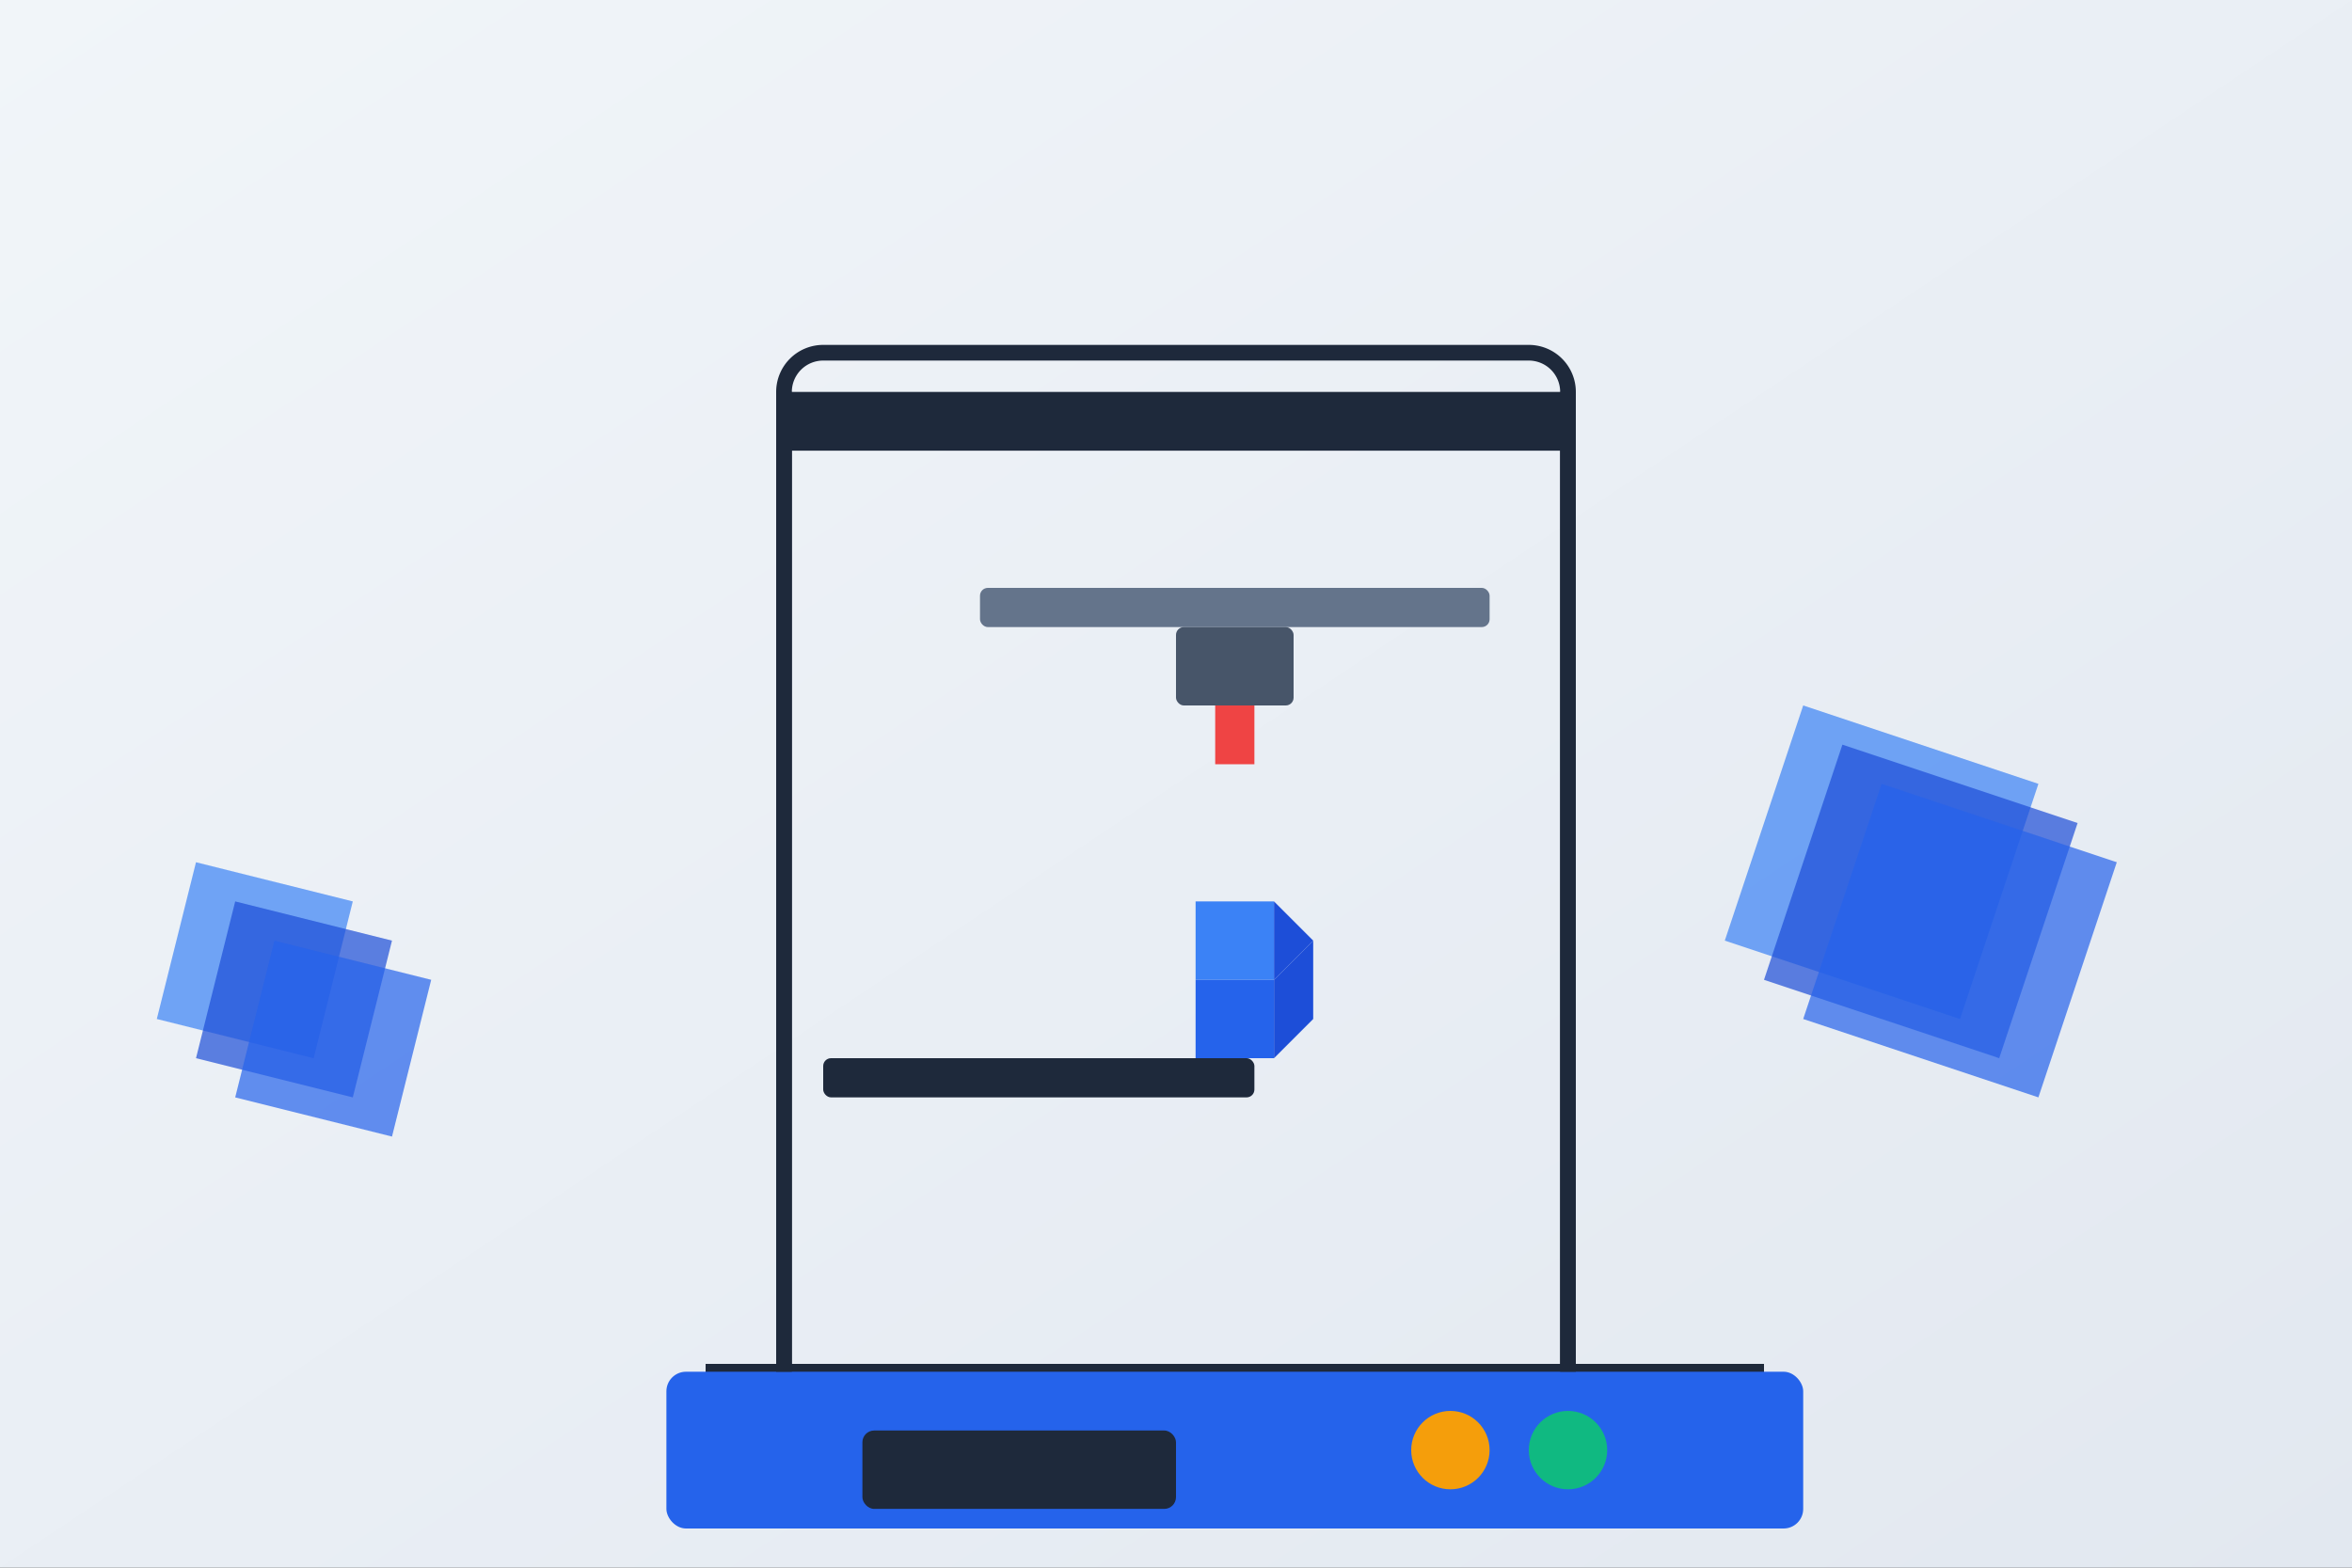
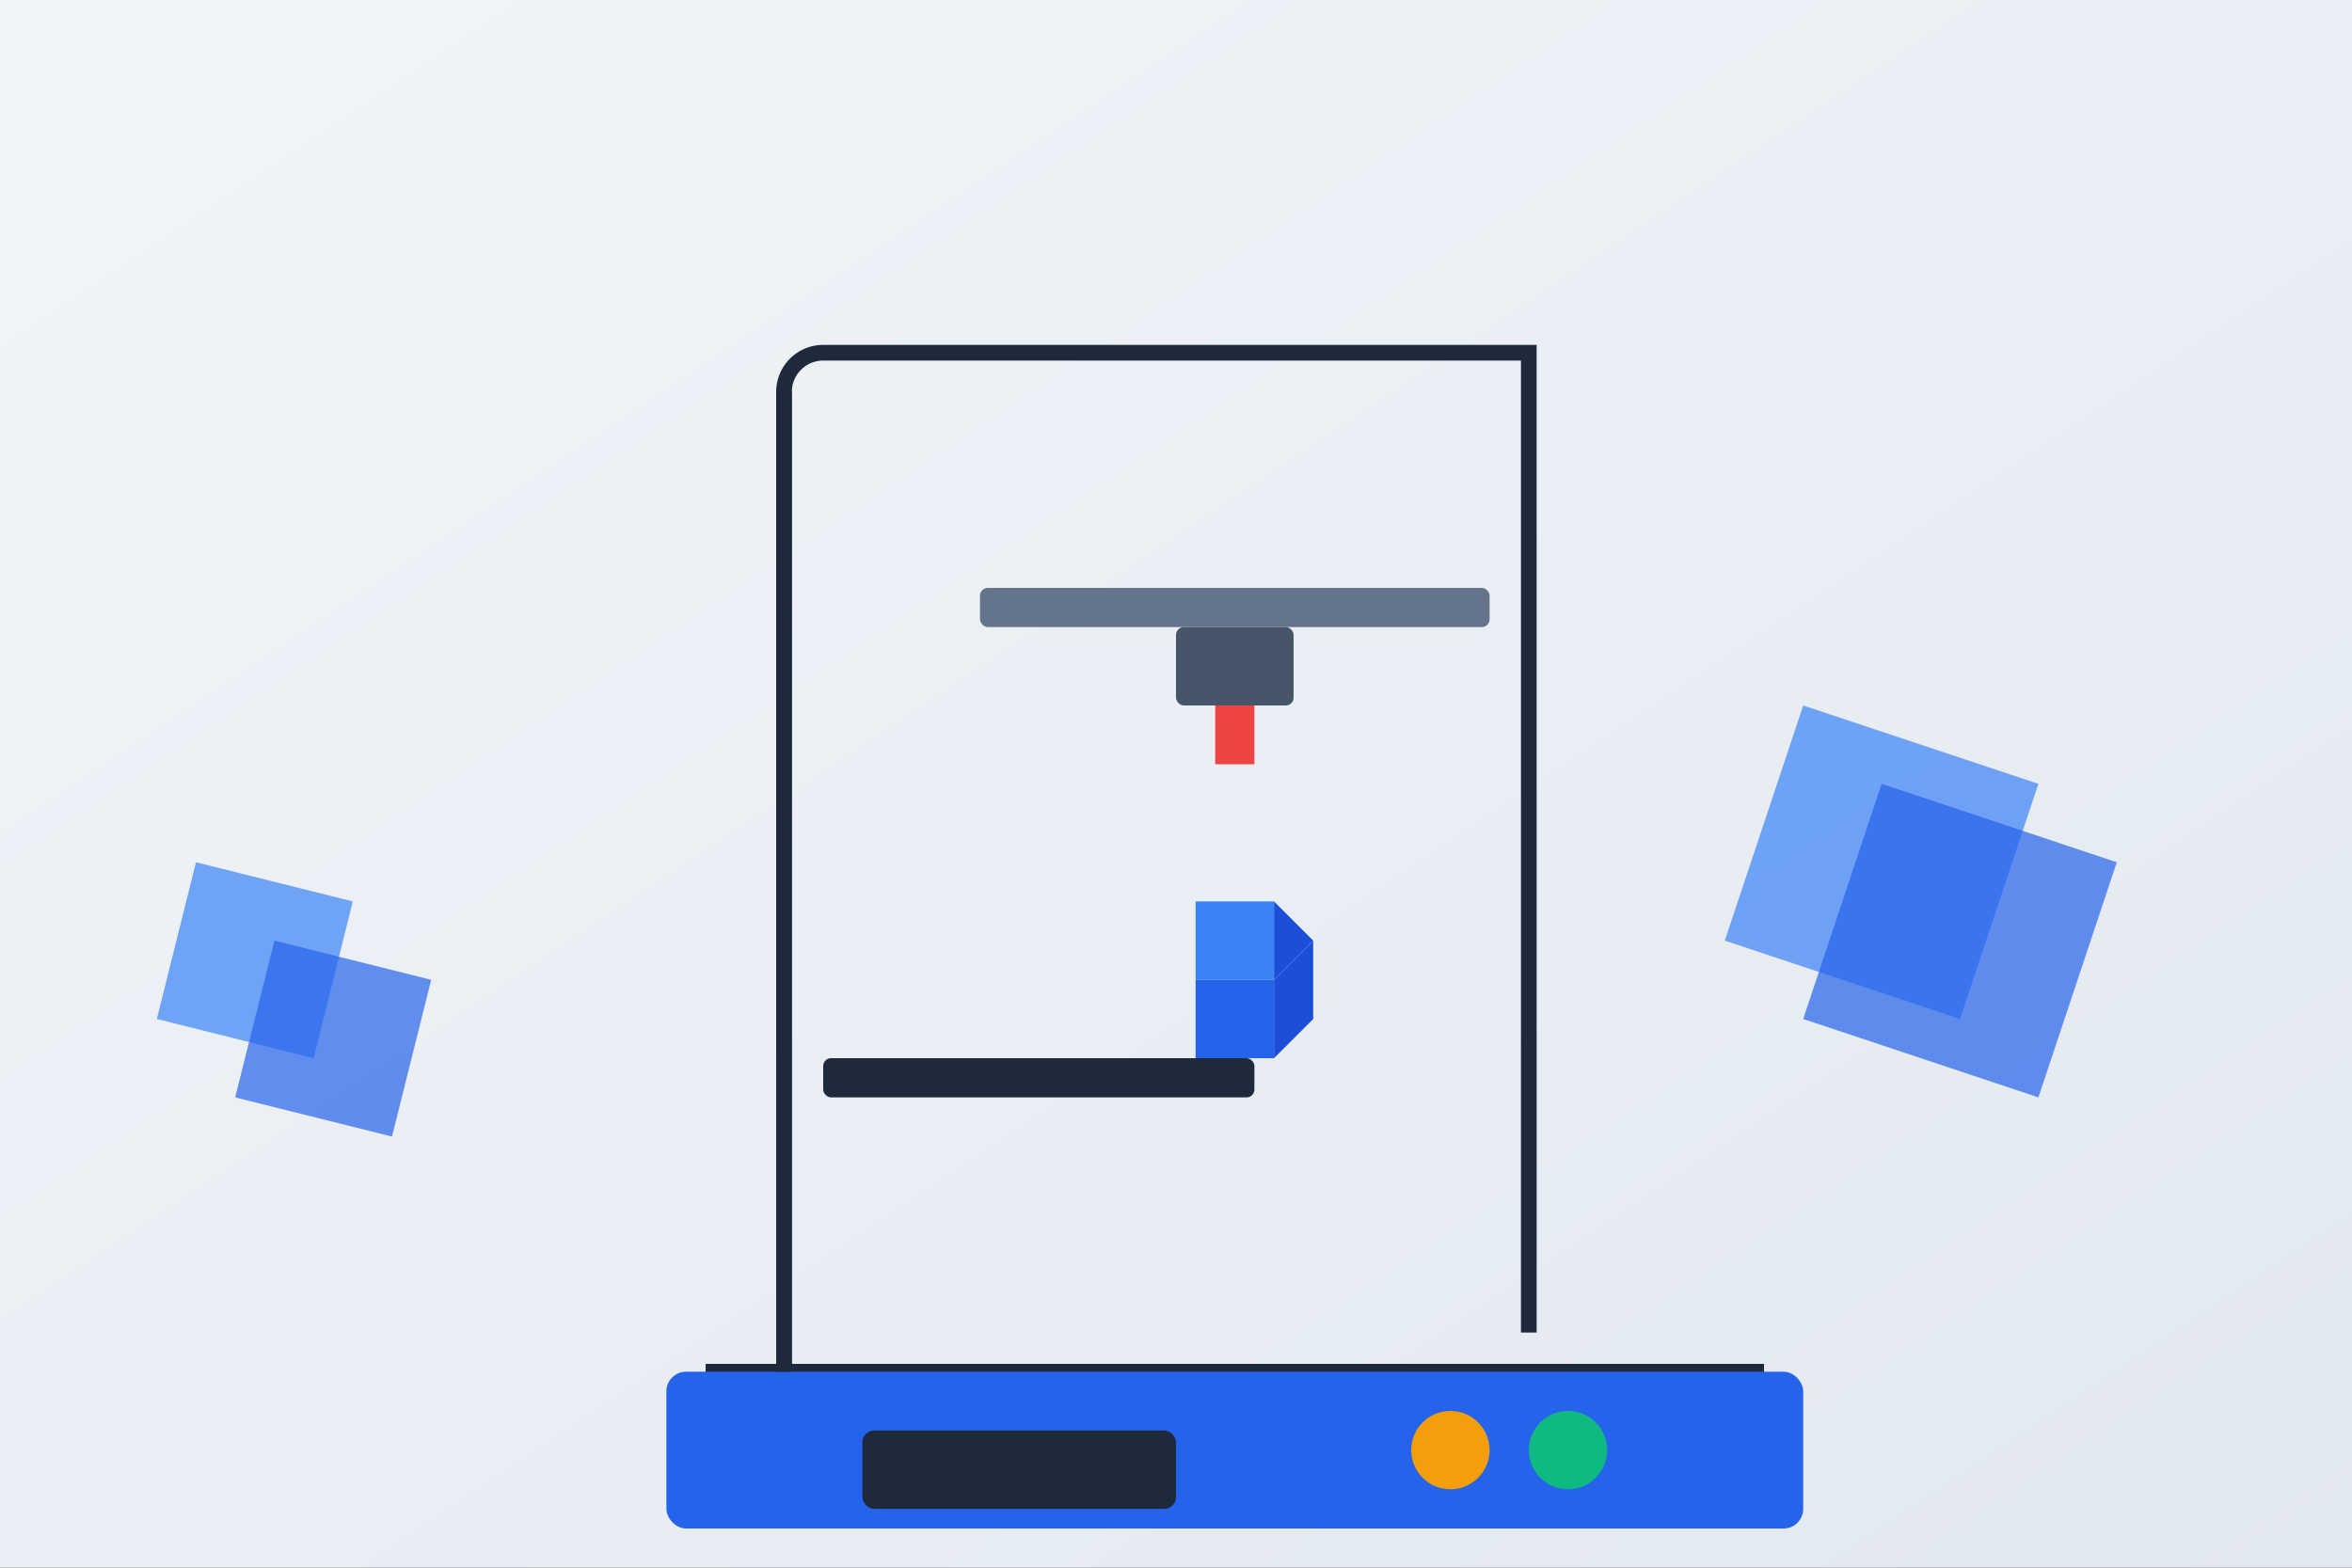
<svg xmlns="http://www.w3.org/2000/svg" width="600" height="400" viewBox="0 0 600 400">
  <rect x="0" y="0" width="600" height="400" fill="#333333" stroke="none" />
  <defs>
    <linearGradient id="bgGradient" x1="0%" y1="0%" x2="100%" y2="100%">
      <stop offset="0%" stop-color="#f1f5f9" />
      <stop offset="100%" stop-color="#e2e8f0" />
    </linearGradient>
  </defs>
  <rect width="600" height="400" fill="url(#bgGradient)" />
  <g transform="translate(150, 50)">
-     <path d="M50 300V50a10 10 0 0 1 10-10h180a10 10 0 0 1 10 10v250" stroke="#1e293b" stroke-width="4" fill="none" />
+     <path d="M50 300V50a10 10 0 0 1 10-10h180v250" stroke="#1e293b" stroke-width="4" fill="none" />
    <path d="M30 300h270" stroke="#1e293b" stroke-width="4" fill="none" />
    <rect x="20" y="300" width="290" height="40" rx="5" fill="#2563eb" />
    <path d="M50 50v250" stroke="#1e293b" stroke-width="4" fill="none" />
-     <path d="M250 50v250" stroke="#1e293b" stroke-width="4" fill="none" />
-     <rect x="50" y="50" width="200" height="15" rx="2" fill="#1e293b" />
    <g transform="translate(100, 100)">
      <rect x="0" y="0" width="130" height="10" rx="2" fill="#64748b" />
      <rect x="50" y="10" width="30" height="20" rx="2" fill="#475569" />
      <rect x="60" y="30" width="10" height="15" fill="#ef4444" />
      <g transform="translate(55, 80)">
        <polygon points="0,0 20,0 20,20 0,20" fill="#3b82f6" />
        <polygon points="0,20 20,20 20,40 0,40" fill="#2563eb" />
        <polygon points="20,20 30,10 30,30 20,40" fill="#1d4ed8" />
        <polygon points="20,0 30,10 20,20" fill="#1d4ed8" />
      </g>
      <rect x="-40" y="120" width="110" height="10" rx="2" fill="#1e293b" />
    </g>
    <rect x="70" y="315" width="80" height="20" rx="3" fill="#1e293b" />
    <circle cx="250" cy="320" r="10" fill="#10b981" />
    <circle cx="220" cy="320" r="10" fill="#f59e0b" />
  </g>
  <g transform="translate(460, 180)">
    <polygon points="0,0 60,20 40,80 -20,60" fill="#3b82f6" opacity="0.7" />
-     <polygon points="10,10 70,30 50,90 -10,70" fill="#1d4ed8" opacity="0.7" />
    <polygon points="20,20 80,40 60,100 0,80" fill="#2563eb" opacity="0.7" />
  </g>
  <g transform="translate(50, 220)">
    <polygon points="0,0 40,10 30,50 -10,40" fill="#3b82f6" opacity="0.7" />
-     <polygon points="10,10 50,20 40,60 0,50" fill="#1d4ed8" opacity="0.7" />
    <polygon points="20,20 60,30 50,70 10,60" fill="#2563eb" opacity="0.7" />
  </g>
</svg>